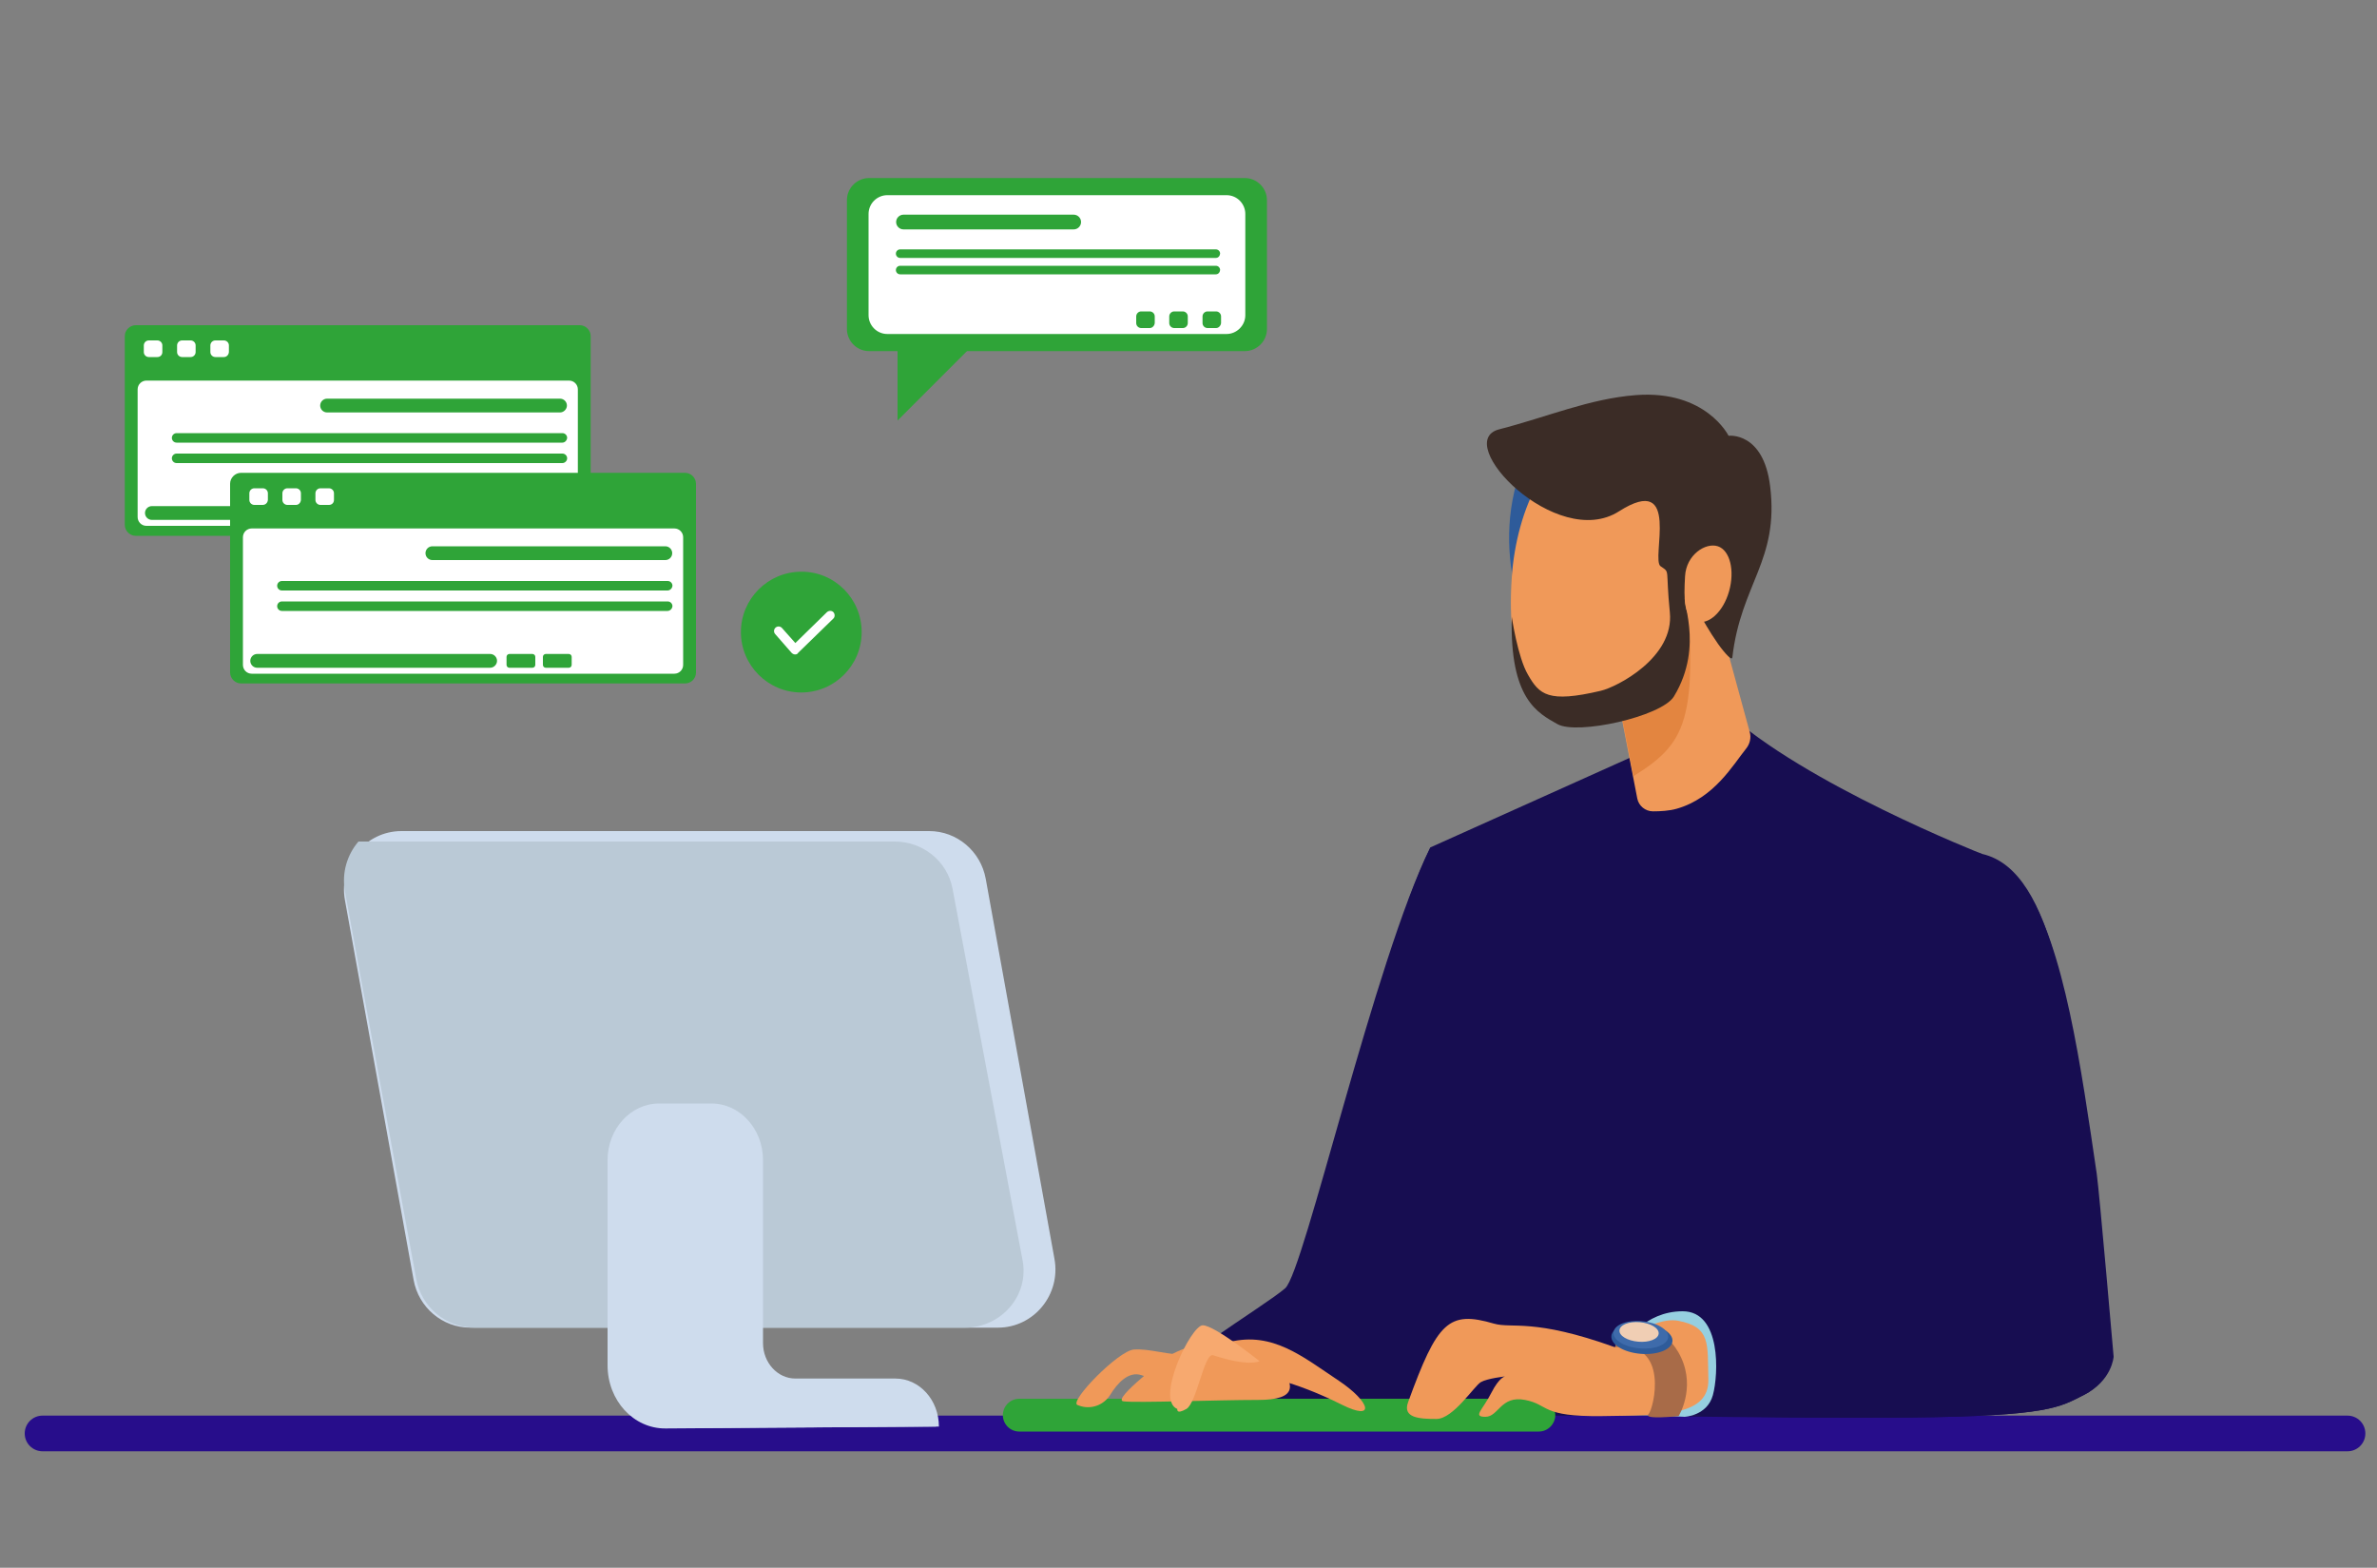
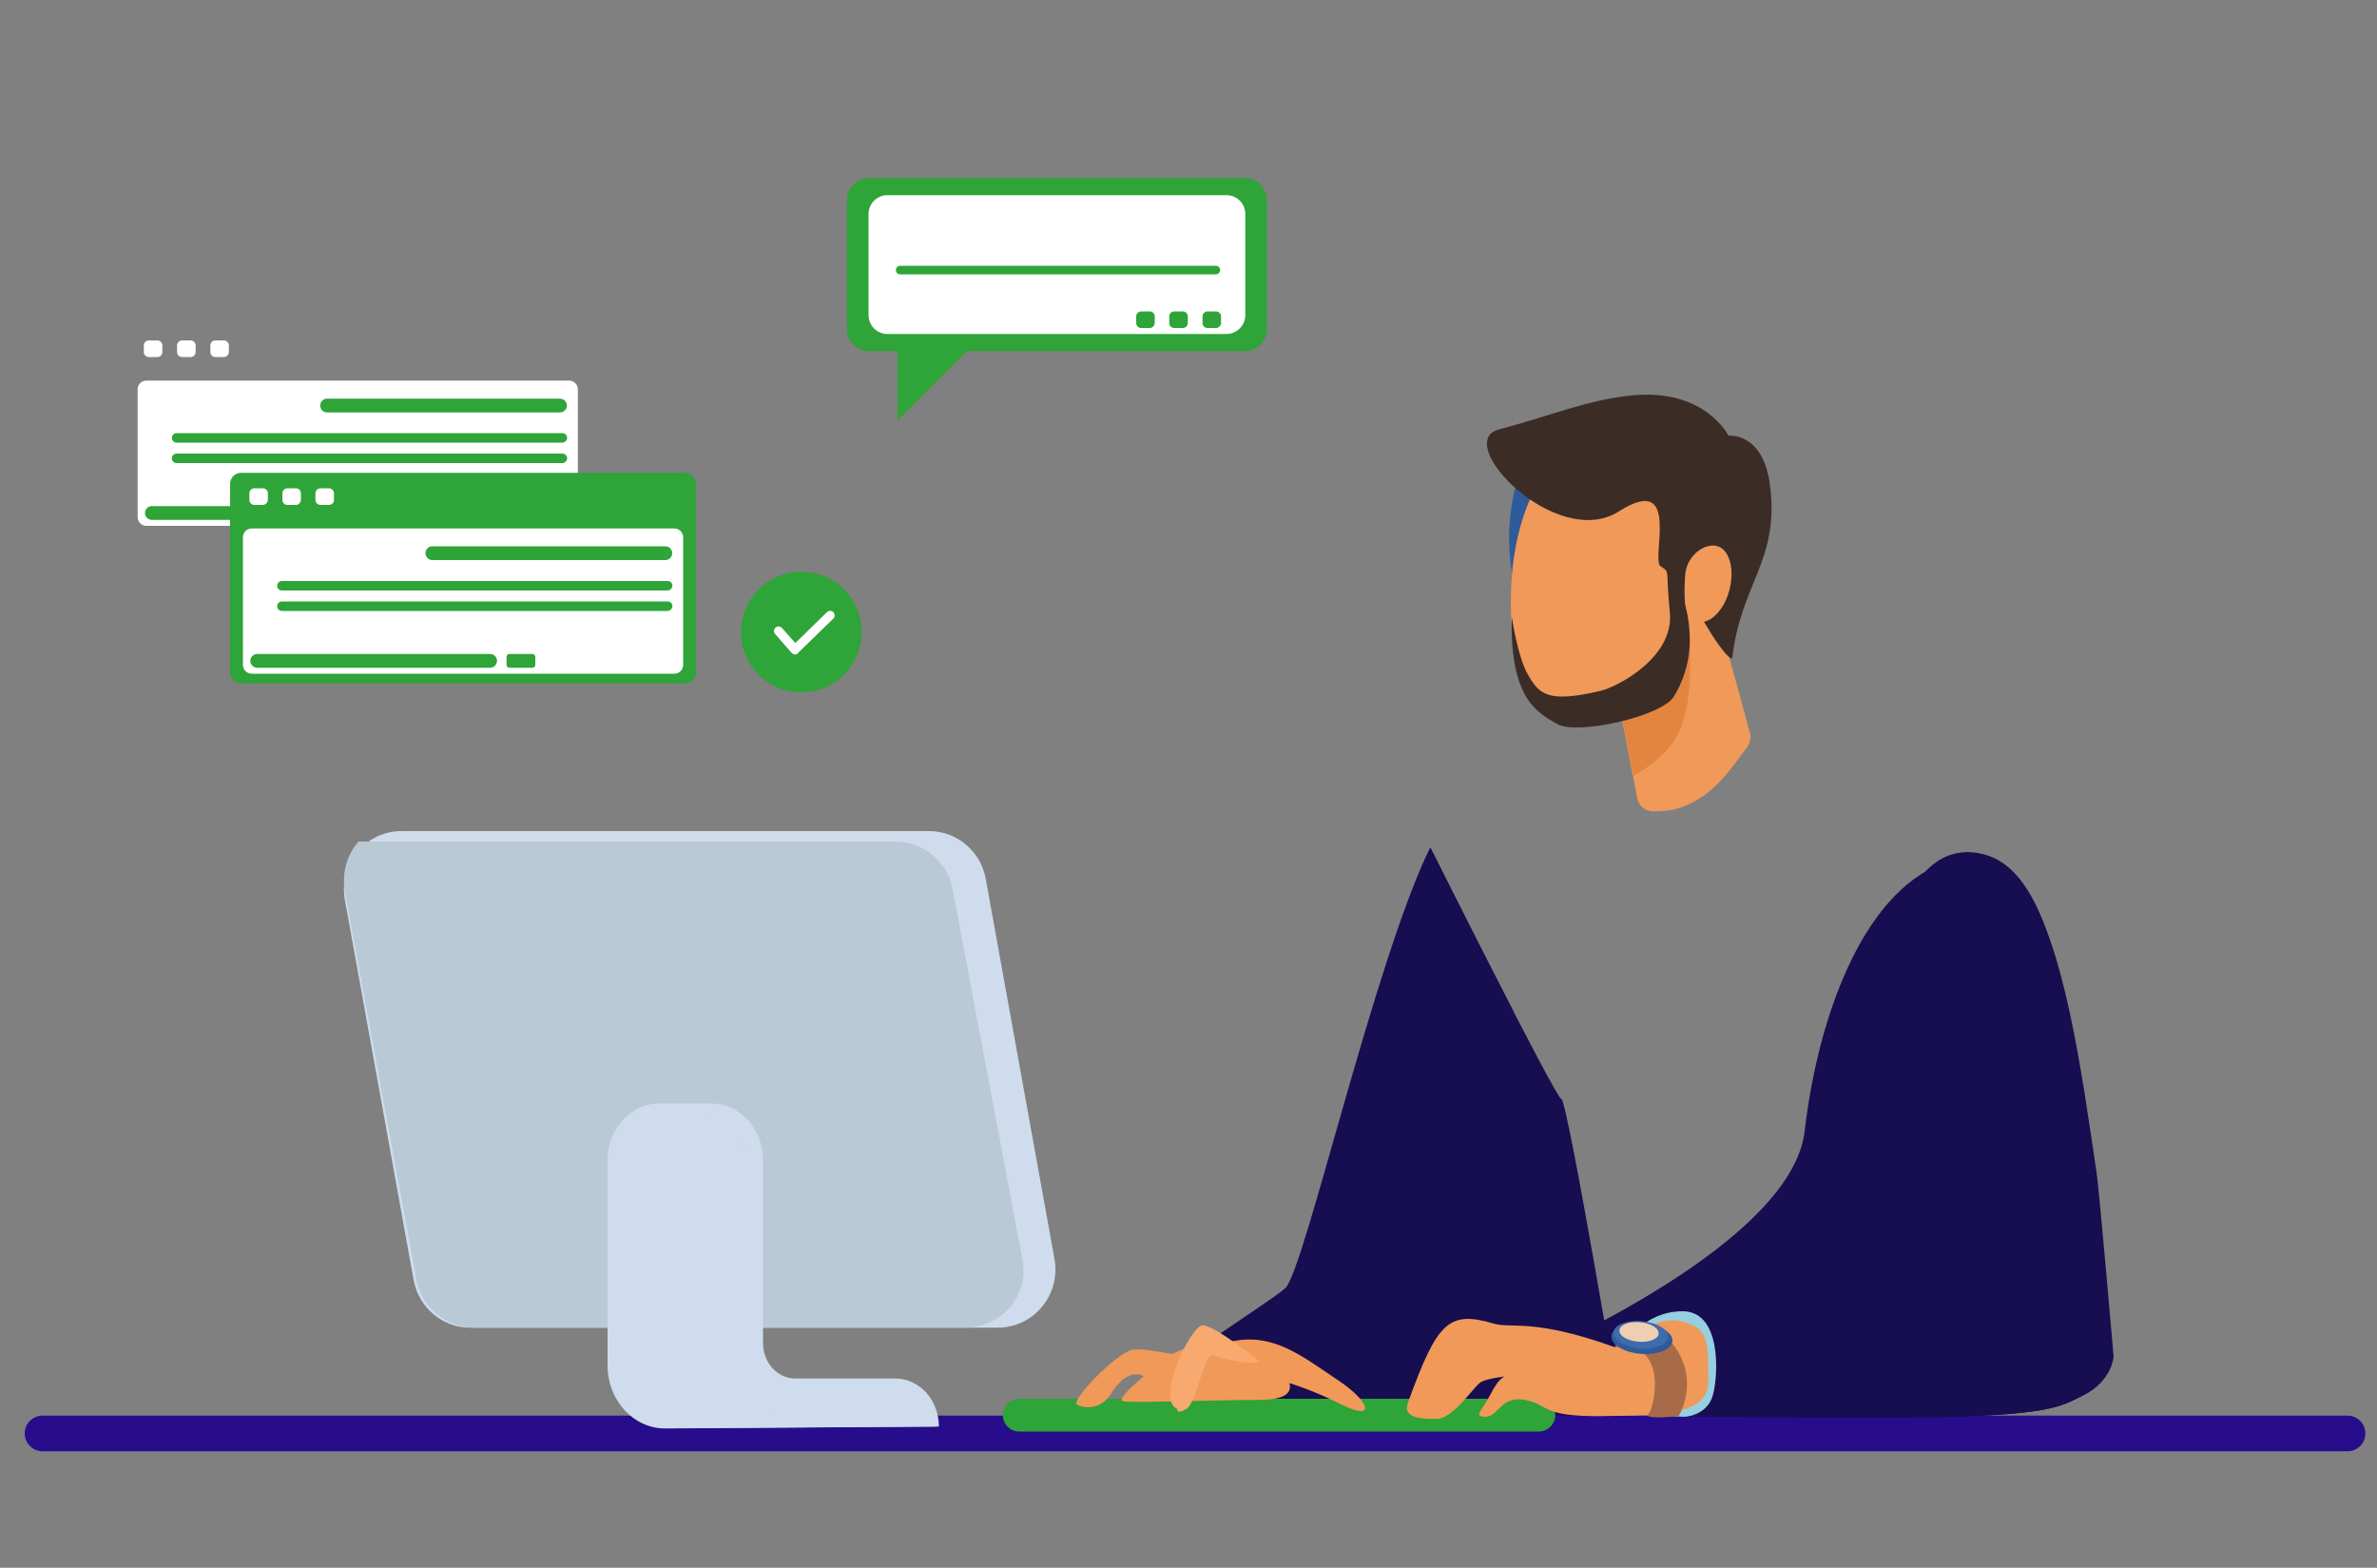
<svg xmlns="http://www.w3.org/2000/svg" id="Layer_1" x="0px" y="0px" viewBox="0 0 1000 659.5" style="enable-background:new 0 0 1000 659.5;" xml:space="preserve">
  <rect x="0" y="0" width="1000" height="659.5" fill="#808080" stroke="none" />
  <style type="text/css">	.st0{fill:#170D51;}	.st1{fill:#270D8B;}	.st2{fill:#2E5B9A;}	.st3{fill:#F09959;}	.st4{fill:#E38540;}	.st5{fill:#96CFE0;}	.st6{fill:#2FA438;}	.st7{fill:#A86B48;}	.st8{fill:#3E6BAB;}	.st9{fill:#F0CEB4;}	.st10{fill:#CEDCED;}	.st11{fill:#BAC9D6;}	.st12{fill:#F7A96F;}	.st13{fill:#3B2C26;}	.st14{fill:#FFFFFF;}	.st15{fill:#B7E1FF;}</style>
  <g>
    <path class="st0" d="M601.7,356.5c-23.5,47.7-53,178.2-61,185.4c-8,7.1-54.5,34.8-62.5,48.3c-8,13.4-4.5,8.9-0.9,9.8  c3.6,0.9,205.5,1.8,205.5,1.8s-23.2-138.5-25.9-139.4C654.2,461.4,601.7,356.5,601.7,356.5z" />
    <path class="st0" d="M568.3,601.1c37.1,0.3,76.2,0.5,97.8,0.6l-29.5-176.4c-15.7-30.5-34.8-68.7-34.8-68.7c-3,6-6,13.4-9.1,21.6  c-3.1,132.5,16,169.6,1.7,193.3C583.1,589.7,572.9,598,568.3,601.1z" />
    <path class="st1" d="M987.6,610.5H17.9c-4.1,0-7.5-3.3-7.5-7.5c0-4.1,3.3-7.5,7.5-7.5h969.7c4.1,0,7.5,3.3,7.5,7.5  C995.1,607.2,991.7,610.5,987.6,610.5z" />
-     <path class="st0" d="M725.6,298.9c33.5,31,108.2,60.3,108.2,60.3s11.3,104.8,3.6,164.1c-7.7,59.3-3.4,71.4-3.4,71.4H680  c0,0-20.7-28.7-58.5-117.8c-24.1-56.8-19.8-120.4-19.8-120.4l93.7-42.1L725.6,298.9z" />
    <path class="st0" d="M680,594.7h153.9c0,0-4.3-12,3.4-71.4c6.4-48.9-0.2-128.6-2.7-155.2l-14-6c-35.1,10.1-55.4,62.6-61.4,113.8  c-4,34.3-60.8,68-97.9,86.6C673.6,585.8,680,594.7,680,594.7z" />
    <path class="st2" d="M642.3,191.3c-18.6,41.3,3.7,79.6,3,78c-0.7-1.6,28.1-69.8,28.1-69.8L642.3,191.3z" />
    <path class="st3" d="M712.6,221.9l23.5,86c0.7,2.4,0.1,5-1.5,7c-5.5,6.8-13.4,20.8-29.2,25.3c-3.1,0.9-6.9,1.1-10,1.1  c-3.2,0-6-2.3-6.6-5.4L673,254.2L712.6,221.9z" />
    <path class="st4" d="M708.1,229l-8.6,3.5L673,254.2l14.2,72.3C711.3,311.5,714.8,301.4,708.1,229z" />
    <path class="st3" d="M711.7,259.9c-5.2,28.3-26.4,47.4-47.3,42.7c-20.9-4.7-30.9-23-28.4-59.7c1.9-28.8,16.1-60.1,37-55.4  C693.9,192.2,716.9,231.6,711.7,259.9z" />
    <path class="st0" d="M833.8,359.2c31.1,7,36.9,70.3,47.1,137c1.2,7.7,7.1,72.7,7.1,72.7s0.6,11.9-11.3,17.9  c-10.2,5.1-14.3,8.9-73.3,9.5c-56.6,0.6-129.7-1.8-129.7-1.8s-0.6-21.1,5.2-31.4c8.7-15.5,98.3-37.7,106.6-38.9  c1.2-16.7-8.2-77,4.8-118c8.9-28.1,18.5-42.9,30.6-46.7C824.9,358.2,829.2,358.1,833.8,359.2z" />
    <path class="st0" d="M705.8,595.8c27.9,0.4,66.2,0.8,97.6,0.5c59-0.6,63.1-4.4,73.3-9.5c11.9-6,12.5-16.1,12.5-16.1  s-6-69.2-7.1-76.9c-6.6-44.7-13.6-95.8-30.1-120.5c15.5,45.4,18,83.7,18.3,100.1c0.1,8.3-0.6,19.6-3,27.6  c-2.7,8.8-9.5,14.3-20.3,11.3c-21.4-6-48.3,6.6-48.3,6.6s20.3-7.1,39.3-0.6c19.1,6.6,58.4,50,15.5,66.1  C840.3,589.3,761.7,593.3,705.8,595.8z" />
    <path class="st5" d="M683.7,565.1c0,0,7.9-13.5,24.2-13.5c16.3,0,15.1,26.6,12.7,35.3c-2.4,8.7-11.9,9.1-11.9,9.1l-35-1.6  L683.7,565.1z" />
    <path class="st6" d="M647.4,602.2H428.8c-3.8,0-6.9-3.1-6.9-6.9v0c0-3.8,3.1-6.9,6.9-6.9h218.6c3.8,0,6.9,3.1,6.9,6.9v0  C654.3,599,651.2,602.2,647.4,602.2z" />
    <path class="st3" d="M679.3,566.7c-34.2-12.3-43.1-7.7-50.8-9.9c-19.1-5.6-23.8-0.8-36.1,33c-2.5,6.7,4.8,7.1,11.9,7.1  c7.1,0,15.9-13.9,18.7-15.5c2.8-1.6,10.3-2.4,10.3-2.4s-2.4,0-6,7.1c-3.6,7.1-7.9,9.9-2.4,9.9c5.6,0,6.4-9.1,16.7-7.1  c10.3,2,6.4,7.1,32.2,6.8c25.8-0.4,45.3,0,44.9-15.5c-0.4-14.7,1.2-22-12.7-24.6C695.2,553.6,679.3,566.7,679.3,566.7z" />
    <path class="st7" d="M679.7,566.7c22.8-2.6,16.1,25.9,13.8,28.2c-2.4,2.4,12.7,0.8,12.7,0.8s7.1-11.4,1.1-24.5  c-6-13.1-17.9-13.7-17.9-13.7l-10.1,5.6L679.7,566.7z" />
    <path class="st2" d="M703.6,564.2c-0.3,3.5-6.3,5.9-13.4,5.3c-7.1-0.6-12.6-3.9-12.3-7.5c0.3-3.5,6.3-5.9,13.4-5.3  S703.9,560.7,703.6,564.2z" />
    <path class="st8" d="M701.8,562.5c-0.3,3.1-5.6,5.3-12,4.7c-6.3-0.5-11.3-3.5-11-6.7c0.3-3.2,5.6-5.3,12-4.7  C697.1,556.3,702,559.3,701.8,562.5z" />
    <path class="st9" d="M697.8,561c-0.2,2.3-4,3.8-8.6,3.4c-4.6-0.4-8.1-2.5-7.9-4.8c0.2-2.3,4-3.8,8.6-3.4  C694.4,556.6,698,558.7,697.8,561z" />
    <path class="st10" d="M419.8,558.5h-222c-11.7,0-21.7-8.5-23.8-20.1l-28.9-159.8c-2.7-15.1,8.7-29,23.8-29h222  c11.7,0,21.7,8.5,23.8,20.1l28.9,159.8C446.4,544.6,434.9,558.5,419.8,558.5z" />
    <path class="st11" d="M430.2,530.2l-29.5-156.5c-2.2-11.4-12.4-19.7-24.3-19.7H150.8c-4.7,5.5-7.1,13-5.7,20.9l30,163.1  c2.2,11.9,12.5,20.5,24.6,20.5h206.2C421.3,558.5,433,544.9,430.2,530.2z" />
    <path class="st10" d="M376.7,579.9h-42.1c-7.5,0-13.6-6.7-13.6-14.9v-77c0-13.1-9.7-23.8-21.7-23.8h-22c-12,0-21.7,10.7-21.7,23.8  v86.3c0,14.8,10.9,26.7,24.4,26.6l115-0.8C395,588.9,386.8,579.9,376.7,579.9z" />
    <path class="st10" d="M257.3,489.7v85c0,13.8,10.7,25.1,24.3,26.1l112.2-0.7c0-1.8-8.9-5.2-19.8-5.2h-45.6  c-8.1,0-14.7-6.6-14.7-14.7v-90.5c0-12.9-10.5-23.4-23.4-23.4h-9.6C267.8,466.2,257.3,476.7,257.3,489.7z" />
    <path class="st3" d="M492.2,570.1c17-9.4,37.7-6.3,45.2,3.1c7.5,9.4,8.8,15.7-8.2,15.7c-17,0-50.9,1.3-56.5,0.6  C467.1,589,492.2,570.1,492.2,570.1z" />
    <path class="st3" d="M517.3,564.5c18.2-4.4,30.7,6.2,45.9,16.3c13.2,8.8,15.8,17.3,1.3,10.1c-21.4-10.7-33.9-11.9-33.9-11.9  L517.3,564.5z" />
    <path class="st3" d="M500.7,570.1c-9.2,0-17.2-2.9-23.7-2.4c-6.5,0.5-27.1,21.6-23.8,23.3c0.2,0.1,0.5,0.2,0.8,0.3  c4.9,1.8,10.4-0.2,13.1-4.6c2.9-4.7,7.6-10.1,13.2-8.2c9.2,3.2,18.9,2.9,18.9,2.9L500.7,570.1z" />
    <path class="st12" d="M495.3,592.7c-9.4-3.8,5.7-35.2,10.7-35.2c5,0,23.9,15.1,23.9,15.1s-4.4,2.5-19.5-2.5  c-3.8-1.3-6.9,20.1-11.3,22.6C494.7,595.2,495.3,592.7,495.3,592.7z" />
    <path class="st13" d="M636,259.5c-0.9,34.6,10.9,40.4,19.2,45.1c8.2,4.7,43.7-3.1,49-11.6c13.3-21.9,2.1-42.3,5.1-42  c3,0.3,5.7,8.8,13.5,19.9c0.7,1,5.8,7.9,6,5.6c3.6-31,19.7-40.6,15.9-71.9c-2.8-23.1-17.5-21.3-17.5-21.3s-9.5-19.3-38.9-17.1  c-19.7,1.5-37.3,9.2-57.6,14.4c-20.3,5.2,24.1,51.3,50.4,34.5c26.4-16.8,13.3,20.2,17.5,23.1c4.2,2.9,2,0.4,3.9,19.4  c1.9,19-22.2,31.4-29.1,33c-22.1,5.2-25.8,1.6-30.6-6.8C638.5,276.5,636,259.5,636,259.5z" />
    <path class="st3" d="M727.4,248.8c-2.5,8.7-8.7,14.3-13.8,12.6c-5.1-1.8-5.3-8.9-4.7-19c0.5-9.1,8.7-14.3,13.8-12.6  C727.8,231.5,729.9,240,727.4,248.8z" />
-     <path class="st6" d="M243.9,225.4H57.1c-2.5,0-4.6-2.1-4.6-4.6v-79.4c0-2.5,2.1-4.6,4.6-4.6h186.8c2.5,0,4.6,2.1,4.6,4.6v79.4  C248.5,223.3,246.4,225.4,243.9,225.4z" />
    <path class="st14" d="M239.4,221.2H61.6c-2.1,0-3.7-1.7-3.7-3.7v-53.7c0-2.1,1.7-3.7,3.7-3.7h177.8c2.1,0,3.7,1.7,3.7,3.7v53.7  C243.2,219.5,241.5,221.2,239.4,221.2z" />
    <g>
      <path class="st14" d="M66.2,150.2h-3.6c-1.1,0-2.1-0.9-2.1-2.1v-2.8c0-1.1,0.9-2.1,2.1-2.1h3.6c1.1,0,2.1,0.9,2.1,2.1v2.8   C68.3,149.3,67.4,150.2,66.2,150.2z" />
      <path class="st14" d="M80.2,150.2h-3.6c-1.1,0-2.1-0.9-2.1-2.1v-2.8c0-1.1,0.9-2.1,2.1-2.1h3.6c1.1,0,2.1,0.9,2.1,2.1v2.8   C82.3,149.3,81.3,150.2,80.2,150.2z" />
      <path class="st14" d="M94.2,150.2h-3.6c-1.1,0-2.1-0.9-2.1-2.1v-2.8c0-1.1,0.9-2.1,2.1-2.1h3.6c1.1,0,2.1,0.9,2.1,2.1v2.8   C96.2,149.3,95.3,150.2,94.2,150.2z" />
    </g>
    <path class="st6" d="M235.6,173.5h-98c-1.6,0-2.9-1.3-2.9-2.9c0-1.6,1.3-2.9,2.9-2.9h98c1.6,0,2.9,1.3,2.9,2.9  C238.5,172.1,237.2,173.5,235.6,173.5z" />
    <path class="st6" d="M161.9,218.7h-98c-1.6,0-2.9-1.3-2.9-2.9c0-1.6,1.3-2.9,2.9-2.9h98c1.6,0,2.9,1.3,2.9,2.9  C164.8,217.4,163.5,218.7,161.9,218.7z" />
    <path class="st15" d="M179.7,218.7h-9.7c-0.7,0-1.2-0.6-1.2-1.2v-3.4c0-0.7,0.6-1.2,1.2-1.2h9.7c0.7,0,1.2,0.6,1.2,1.2v3.4  C181,218.1,180.4,218.7,179.7,218.7z" />
    <path class="st15" d="M195,218.7h-9.7c-0.7,0-1.2-0.6-1.2-1.2v-3.4c0-0.7,0.6-1.2,1.2-1.2h9.7c0.7,0,1.2,0.6,1.2,1.2v3.4  C196.3,218.1,195.7,218.7,195,218.7z" />
    <path class="st6" d="M236.6,186.2H74.3c-1.1,0-2-0.9-2-2c0-1.1,0.9-2,2-2h162.3c1.1,0,2,0.9,2,2  C238.5,185.3,237.6,186.2,236.6,186.2z" />
    <path class="st6" d="M236.6,194.8H74.3c-1.1,0-2-0.9-2-2s0.9-2,2-2h162.3c1.1,0,2,0.9,2,2S237.6,194.8,236.6,194.8z" />
    <path class="st6" d="M288.2,287.5H101.4c-2.5,0-4.6-2.1-4.6-4.6v-79.4c0-2.5,2.1-4.6,4.6-4.6h186.8c2.5,0,4.6,2.1,4.6,4.6v79.4  C292.8,285.5,290.7,287.5,288.2,287.5z" />
    <path class="st14" d="M283.7,283.4H105.9c-2.1,0-3.7-1.7-3.7-3.7V226c0-2.1,1.7-3.7,3.7-3.7h177.8c2.1,0,3.7,1.7,3.7,3.7v53.7  C287.4,281.7,285.8,283.4,283.7,283.4z" />
    <g>
      <path class="st14" d="M110.5,212.4H107c-1.1,0-2.1-0.9-2.1-2.1v-2.8c0-1.1,0.9-2.1,2.1-2.1h3.6c1.1,0,2.1,0.9,2.1,2.1v2.8   C112.6,211.5,111.7,212.4,110.5,212.4z" />
      <path class="st14" d="M124.5,212.4h-3.6c-1.1,0-2.1-0.9-2.1-2.1v-2.8c0-1.1,0.9-2.1,2.1-2.1h3.6c1.1,0,2.1,0.9,2.1,2.1v2.8   C126.5,211.5,125.6,212.4,124.5,212.4z" />
      <path class="st14" d="M138.4,212.4h-3.6c-1.1,0-2.1-0.9-2.1-2.1v-2.8c0-1.1,0.9-2.1,2.1-2.1h3.6c1.1,0,2.1,0.9,2.1,2.1v2.8   C140.5,211.5,139.6,212.4,138.4,212.4z" />
    </g>
    <path class="st6" d="M279.9,235.6h-98c-1.6,0-2.9-1.3-2.9-2.9c0-1.6,1.3-2.9,2.9-2.9h98c1.6,0,2.9,1.3,2.9,2.9  C282.8,234.3,281.5,235.6,279.9,235.6z" />
    <path class="st6" d="M206.2,280.9h-98c-1.6,0-2.9-1.3-2.9-2.9c0-1.6,1.3-2.9,2.9-2.9h98c1.6,0,2.9,1.3,2.9,2.9  C209.1,279.5,207.8,280.9,206.2,280.9z" />
    <path class="st6" d="M224,280.9h-9.7c-0.7,0-1.2-0.6-1.2-1.2v-3.4c0-0.7,0.6-1.2,1.2-1.2h9.7c0.7,0,1.2,0.6,1.2,1.2v3.4  C225.2,280.3,224.7,280.9,224,280.9z" />
-     <path class="st6" d="M239.3,280.9h-9.7c-0.7,0-1.2-0.6-1.2-1.2v-3.4c0-0.7,0.6-1.2,1.2-1.2h9.7c0.7,0,1.2,0.6,1.2,1.2v3.4  C240.5,280.3,240,280.9,239.3,280.9z" />
    <path class="st6" d="M280.8,248.4H118.6c-1.1,0-2-0.9-2-2c0-1.1,0.9-2,2-2h162.3c1.1,0,2,0.9,2,2  C282.8,247.5,281.9,248.4,280.8,248.4z" />
    <path class="st6" d="M280.8,257H118.6c-1.1,0-2-0.9-2-2c0-1.1,0.9-2,2-2h162.3c1.1,0,2,0.9,2,2C282.8,256.1,281.9,257,280.8,257z" />
    <path class="st6" d="M362.5,265.9c0,14-11.4,25.4-25.4,25.4c-14,0-25.4-11.4-25.4-25.4c0-14,11.4-25.4,25.4-25.4  C351.1,240.4,362.5,251.8,362.5,265.9z" />
    <g>
      <path class="st14" d="M334.5,275.3C334.5,275.3,334.5,275.3,334.5,275.3c-0.6,0-1.1-0.3-1.5-0.7l-6.9-7.9c-0.7-0.8-0.6-2,0.2-2.7   c0.8-0.7,2-0.6,2.7,0.2l5.6,6.3l13.3-13c0.8-0.7,2-0.7,2.7,0c0.7,0.8,0.7,2,0,2.7l-14.8,14.4C335.5,275.1,335.1,275.3,334.5,275.3   z" />
    </g>
    <path class="st6" d="M523.7,147.7H365.6c-5.1,0-9.3-4.2-9.3-9.3V84.2c0-5.1,4.2-9.3,9.3-9.3h158.1c5.1,0,9.3,4.2,9.3,9.3v54.2  C533,143.5,528.8,147.7,523.7,147.7z" />
    <path class="st6" d="M377.6,136.7v40.2l46.3-46.3C423.9,130.6,378.5,136.7,377.6,136.7z" />
    <path class="st14" d="M516,140.5H373.3c-4.4,0-7.9-3.6-7.9-7.9V90c0-4.4,3.6-7.9,7.9-7.9H516c4.4,0,7.9,3.6,7.9,7.9v42.6  C523.9,136.9,520.3,140.5,516,140.5z" />
-     <path class="st6" d="M451.7,96.5h-71.6c-1.7,0-3.1-1.4-3.1-3.1s1.4-3.1,3.1-3.1h71.6c1.7,0,3.1,1.4,3.1,3.1S453.4,96.5,451.7,96.5z  " />
-     <path class="st6" d="M511.5,108.5H378.7c-1,0-1.8-0.8-1.8-1.8v0c0-1,0.8-1.8,1.8-1.8h132.8c1,0,1.8,0.8,1.8,1.8v0  C513.2,107.7,512.5,108.5,511.5,108.5z" />
    <path class="st6" d="M511.5,115.4H378.7c-1,0-1.8-0.8-1.8-1.8l0,0c0-1,0.8-1.8,1.8-1.8h132.8c1,0,1.8,0.8,1.8,1.8l0,0  C513.2,114.6,512.5,115.4,511.5,115.4z" />
    <g>
      <path class="st6" d="M483.7,138h-3.6c-1.1,0-2.1-0.9-2.1-2.1v-2.8c0-1.1,0.9-2.1,2.1-2.1h3.6c1.1,0,2.1,0.9,2.1,2.1v2.8   C485.7,137,484.8,138,483.7,138z" />
      <path class="st6" d="M497.6,138h-3.6c-1.1,0-2.1-0.9-2.1-2.1v-2.8c0-1.1,0.9-2.1,2.1-2.1h3.6c1.1,0,2.1,0.9,2.1,2.1v2.8   C499.7,137,498.8,138,497.6,138z" />
      <path class="st6" d="M511.6,138H508c-1.1,0-2.1-0.9-2.1-2.1v-2.8c0-1.1,0.9-2.1,2.1-2.1h3.6c1.1,0,2.1,0.9,2.1,2.1v2.8   C513.6,137,512.7,138,511.6,138z" />
    </g>
  </g>
</svg>